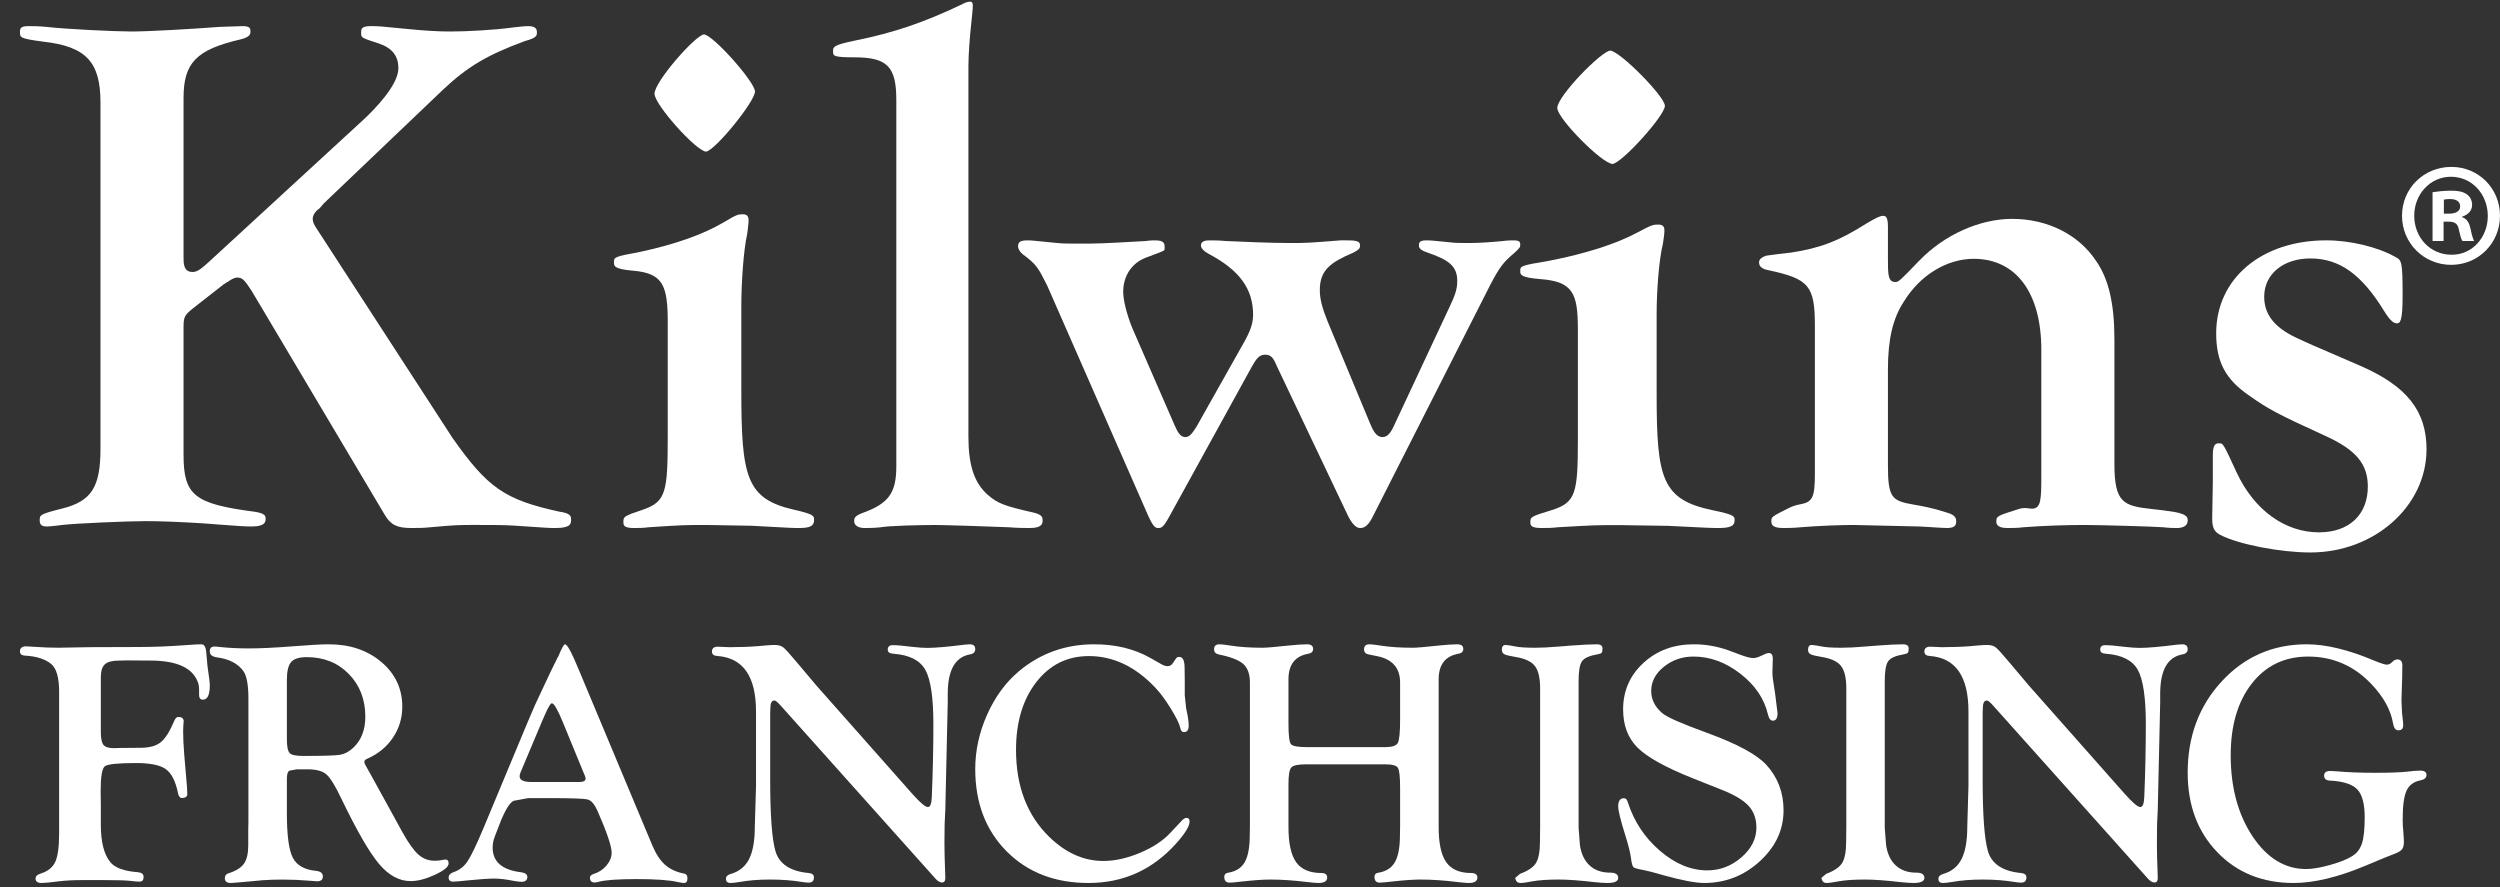
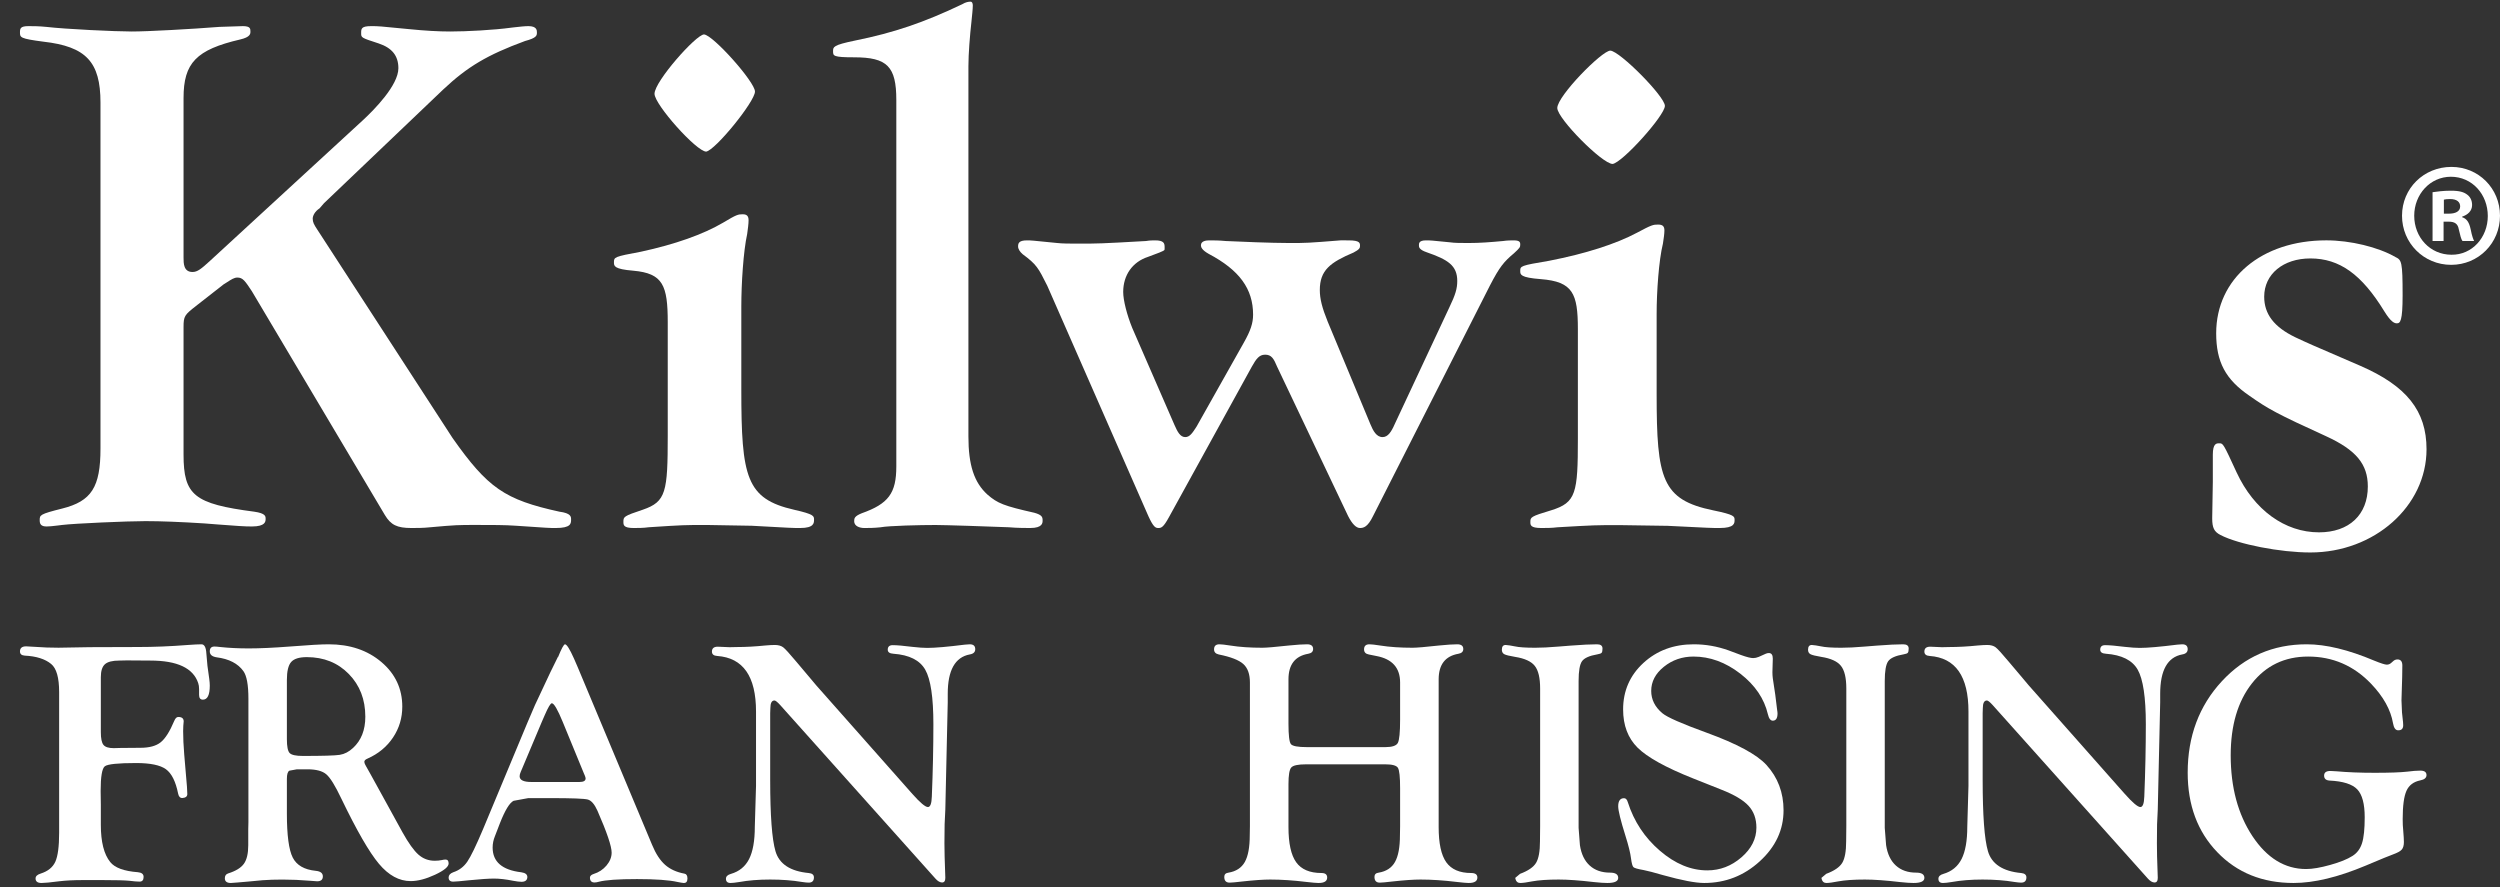
<svg xmlns="http://www.w3.org/2000/svg" width="93" height="33" viewBox="0 0 93 33" fill="none">
  <rect x="0" y="0" width="93" height="33" fill="#333333" stroke="none" />
  <g clip-path="url(#clip0_206_449)">
    <path fill-rule="evenodd" clip-rule="evenodd" d="M20.674 19.642C20.426 19.642 20.426 19.642 19.188 19.557C18.786 19.528 18.31 19.528 17.706 19.528C17.049 19.528 16.965 19.528 15.997 19.615C15.747 19.642 15.502 19.642 15.304 19.642C14.769 19.642 14.538 19.528 14.315 19.155L9.369 10.833C9.116 10.451 9.033 10.325 8.831 10.325C8.714 10.325 8.61 10.392 8.437 10.504L8.319 10.578L7.288 11.384C6.867 11.715 6.828 11.758 6.828 12.168V16.911C6.828 18.425 7.222 18.743 9.46 19.035C9.881 19.096 9.881 19.207 9.881 19.297C9.881 19.397 9.881 19.585 9.368 19.585C9.091 19.585 8.821 19.565 8.099 19.51L7.601 19.471C6.722 19.415 5.986 19.386 5.411 19.386C4.734 19.386 2.766 19.472 2.308 19.529L2.128 19.551C1.963 19.571 1.832 19.585 1.736 19.585C1.521 19.585 1.477 19.492 1.477 19.354C1.477 19.157 1.477 19.128 2.313 18.918C3.405 18.644 3.738 18.121 3.738 16.684V3.817C3.738 2.303 3.203 1.731 1.613 1.55C0.743 1.437 0.743 1.393 0.743 1.204C0.743 1.061 0.757 0.972 1.058 0.972C1.221 0.972 1.445 0.972 1.719 1C2.452 1.085 4.292 1.172 4.902 1.172C5.5 1.172 7.119 1.082 8.166 1L9.034 0.972C9.316 0.972 9.316 1.071 9.316 1.176C9.316 1.252 9.316 1.381 8.936 1.468C7.301 1.85 6.828 2.338 6.828 3.647V9.582C6.828 9.796 6.828 10.118 7.163 10.118C7.343 10.118 7.484 10.005 7.811 9.705L13.522 4.451C13.913 4.087 14.82 3.175 14.82 2.538C14.82 2.075 14.585 1.782 14.084 1.615C13.435 1.405 13.435 1.402 13.435 1.233C13.435 1.071 13.435 0.972 13.806 0.972C14.081 0.972 14.081 0.972 15.232 1.085C15.798 1.142 16.308 1.172 16.746 1.172C17.355 1.172 18.376 1.118 19.03 1.028L19.122 1.017C19.335 0.994 19.519 0.972 19.657 0.972C19.973 0.972 19.973 1.135 19.973 1.204C19.973 1.319 19.973 1.408 19.53 1.526C18.127 2.043 17.392 2.48 16.491 3.326L12.053 7.559L11.887 7.751C11.712 7.866 11.633 8.025 11.633 8.134C11.633 8.27 11.682 8.357 11.802 8.539L16.833 16.291C18.146 18.155 18.776 18.589 20.808 19.034C21.244 19.092 21.244 19.222 21.244 19.325C21.244 19.473 21.244 19.642 20.674 19.642Z" fill="white" />
    <path fill-rule="evenodd" clip-rule="evenodd" d="M26.27 5.64C25.911 5.639 24.348 3.891 24.348 3.489C24.348 3.028 25.894 1.285 26.19 1.281C26.526 1.302 28.085 3.049 28.085 3.406C28.085 3.775 26.615 5.584 26.27 5.64ZM29.766 19.642C29.472 19.642 29.472 19.642 27.963 19.558L26.278 19.529C25.465 19.529 25.433 19.529 24.129 19.614C23.939 19.642 23.726 19.642 23.572 19.642C23.191 19.642 23.191 19.526 23.191 19.415C23.191 19.225 23.191 19.201 23.918 18.959C24.777 18.663 24.84 18.305 24.84 16.205V11.993C24.84 10.614 24.664 10.168 23.557 10.07C22.839 10.011 22.839 9.894 22.839 9.76C22.839 9.566 22.839 9.55 23.843 9.364C25.107 9.091 26.162 8.718 26.898 8.284C27.403 7.982 27.456 7.971 27.629 7.971C27.783 7.971 27.847 8.036 27.847 8.197C27.847 8.325 27.821 8.518 27.795 8.704C27.653 9.347 27.577 10.554 27.577 11.407V14.502C27.577 17.755 27.759 18.557 29.542 18.963C30.282 19.131 30.282 19.195 30.282 19.331C30.282 19.455 30.282 19.642 29.766 19.642Z" fill="white" />
    <path fill-rule="evenodd" clip-rule="evenodd" d="M38.322 19.642C38.19 19.642 37.842 19.642 37.524 19.614C36.886 19.587 35.135 19.53 34.806 19.53C34.249 19.53 33.073 19.555 32.748 19.616C32.499 19.642 32.316 19.642 32.155 19.642C31.979 19.642 31.775 19.575 31.775 19.387C31.775 19.277 31.793 19.201 32.052 19.095C33.051 18.741 33.343 18.349 33.343 17.351V3.72C33.343 2.473 33.006 2.132 31.776 2.132C30.99 2.132 30.99 2.079 30.99 1.906C30.99 1.744 30.99 1.678 31.807 1.509C33.25 1.218 34.369 0.838 35.793 0.158C35.925 0.076 36.034 0.062 36.104 0.062C36.181 0.062 36.188 0.17 36.188 0.203C36.188 0.33 36.162 0.571 36.138 0.805C36.083 1.289 36.025 1.997 36.025 2.465V16.234C36.025 17.3 36.236 17.945 36.729 18.395C37.111 18.727 37.338 18.817 38.478 19.075C38.764 19.155 38.785 19.236 38.785 19.36C38.785 19.451 38.785 19.642 38.322 19.642Z" fill="white" />
    <path fill-rule="evenodd" clip-rule="evenodd" d="M50.59 19.642C50.449 19.642 50.301 19.492 50.149 19.196L47.511 13.646C47.381 13.334 47.297 13.194 47.062 13.194C46.836 13.194 46.726 13.361 46.57 13.636L43.484 19.241C43.276 19.622 43.198 19.642 43.088 19.642C42.987 19.642 42.907 19.611 42.721 19.203L38.959 10.631C38.622 9.958 38.562 9.841 38.043 9.456C37.939 9.367 37.873 9.26 37.873 9.171C37.873 9.05 37.899 8.942 38.204 8.942C38.358 8.942 38.358 8.942 39.308 9.038C39.526 9.063 39.785 9.063 40.143 9.063C40.805 9.063 40.943 9.063 42.63 8.966C42.776 8.942 42.88 8.942 42.971 8.942C43.299 8.942 43.324 9.053 43.324 9.196C43.324 9.236 43.324 9.286 43.319 9.297C43.291 9.341 43.045 9.431 42.704 9.556C42.129 9.744 41.783 10.233 41.783 10.862C41.783 11.166 41.918 11.704 42.12 12.201L43.688 15.803C43.802 16.063 43.904 16.26 44.092 16.26C44.26 16.26 44.36 16.105 44.51 15.873L46.268 12.75C46.521 12.304 46.615 12.021 46.615 11.707C46.615 10.744 46.106 10.047 44.964 9.444C44.705 9.298 44.675 9.191 44.675 9.124C44.675 8.965 44.867 8.942 44.981 8.942C45.145 8.942 45.347 8.942 45.597 8.966C46.092 8.99 47.306 9.04 47.948 9.04C48.607 9.04 48.633 9.04 49.878 8.941L50.169 8.942C50.592 8.942 50.592 9.042 50.592 9.148C50.592 9.221 50.575 9.279 50.351 9.395C49.487 9.761 49.097 10.051 49.097 10.79C49.097 11.111 49.181 11.449 49.388 11.959L50.977 15.777C51.08 16.027 51.205 16.26 51.431 16.26C51.63 16.26 51.756 16.068 51.883 15.778L53.916 11.434C54.141 10.967 54.21 10.737 54.21 10.452C54.21 9.875 53.86 9.657 53.075 9.385C52.784 9.286 52.784 9.188 52.784 9.124C52.784 9.056 52.784 8.942 53.044 8.942C53.223 8.942 53.223 8.942 53.939 9.014C54.108 9.04 54.34 9.04 54.634 9.04C55.048 9.04 55.415 9.012 55.912 8.966C56.071 8.942 56.225 8.942 56.317 8.942C56.553 8.942 56.553 9.028 56.553 9.099C56.553 9.194 56.537 9.222 56.323 9.419C55.942 9.739 55.786 9.926 55.425 10.622L51.077 19.198C50.879 19.607 50.722 19.642 50.59 19.642Z" fill="white" />
    <path fill-rule="evenodd" clip-rule="evenodd" d="M59.99 6.099C59.605 6.098 57.931 4.408 57.931 4.018C57.931 3.572 59.587 1.887 59.904 1.883C60.263 1.903 61.934 3.592 61.934 3.938C61.934 4.295 60.359 6.044 59.99 6.099ZM63.97 19.642C63.657 19.642 63.657 19.642 62.04 19.561L60.237 19.534C59.366 19.534 59.331 19.534 57.935 19.615C57.731 19.642 57.504 19.642 57.338 19.642C56.93 19.642 56.93 19.53 56.93 19.422C56.93 19.242 56.93 19.214 57.71 18.981C58.63 18.695 58.697 18.348 58.697 16.318V12.244C58.697 10.91 58.507 10.479 57.323 10.384C56.553 10.326 56.553 10.214 56.553 10.083C56.553 9.896 56.553 9.881 57.629 9.701C58.983 9.437 60.112 9.076 60.899 8.656C61.441 8.365 61.499 8.354 61.682 8.354C61.849 8.354 61.916 8.417 61.916 8.573C61.916 8.696 61.889 8.882 61.861 9.062C61.708 9.683 61.627 10.851 61.627 11.677V14.671C61.627 17.817 61.823 18.592 63.731 18.985C64.526 19.148 64.526 19.21 64.526 19.342C64.526 19.461 64.526 19.642 63.97 19.642Z" fill="white" />
-     <path fill-rule="evenodd" clip-rule="evenodd" d="M80.982 19.642C80.874 19.642 80.695 19.642 80.49 19.615C80.118 19.585 78.077 19.529 77.526 19.529C76.952 19.529 76 19.555 75.272 19.614C75.059 19.642 74.85 19.642 74.664 19.642C74.514 19.642 74.264 19.612 74.264 19.415C74.264 19.202 74.264 19.198 75.119 18.929C75.186 18.908 75.25 18.899 75.316 18.899C75.365 18.899 75.409 18.904 75.445 18.909C75.51 18.918 75.55 18.923 75.585 18.923C75.937 18.923 75.937 18.569 75.937 17.623V13.01C75.937 10.892 74.998 9.628 73.423 9.628C72.422 9.628 71.425 10.237 70.825 11.217C70.416 11.838 70.231 12.616 70.231 13.736V17.287C70.231 18.517 70.365 18.63 71.192 18.772C71.485 18.823 71.886 18.891 72.425 19.069C72.77 19.159 72.77 19.319 72.77 19.387C72.77 19.521 72.744 19.642 72.423 19.642C72.327 19.642 72.058 19.625 71.748 19.605L71.436 19.586L68.945 19.529C68.551 19.529 67.686 19.555 66.984 19.614C66.719 19.642 66.431 19.642 66.323 19.642C65.895 19.642 65.895 19.476 65.895 19.387C65.895 19.23 65.895 19.223 66.559 18.892C66.733 18.806 66.867 18.78 66.985 18.757C67.431 18.672 67.514 18.491 67.514 17.623V12.143C67.514 10.632 67.305 10.377 65.791 10.052C65.553 10.011 65.437 9.914 65.437 9.764C65.437 9.719 65.437 9.599 65.706 9.511C65.737 9.507 65.785 9.501 65.851 9.491C66 9.47 66.249 9.435 66.609 9.399C67.712 9.232 68.397 8.969 69.436 8.312C69.786 8.105 69.933 8.03 70.048 8.03C70.122 8.03 70.231 8.03 70.231 8.424V9.625C70.231 10.202 70.231 10.491 70.507 10.491C70.631 10.491 70.688 10.431 71.386 9.707L71.41 9.684C72.329 8.733 73.649 8.142 74.853 8.142C76.169 8.142 77.336 8.731 77.981 9.716C78.442 10.38 78.656 11.301 78.656 12.618V17.259C78.656 18.714 78.996 18.822 80.074 18.939C80.313 18.965 80.582 18.994 80.9 19.047C81.382 19.135 81.382 19.265 81.382 19.36C81.382 19.605 81.131 19.642 80.982 19.642Z" fill="white" />
    <path fill-rule="evenodd" clip-rule="evenodd" d="M85.946 20.552C84.831 20.552 83.268 20.249 82.602 19.902C82.365 19.78 82.294 19.635 82.294 19.28L82.317 17.921V16.916C82.317 16.491 82.456 16.491 82.556 16.491C82.701 16.491 82.703 16.491 83.204 17.578C83.852 18.971 84.996 19.803 86.267 19.803C87.388 19.803 88.083 19.149 88.083 18.098C88.083 17.264 87.647 16.74 86.529 16.227C84.7 15.395 84.356 15.2 83.684 14.726C82.789 14.117 82.442 13.463 82.442 12.398C82.442 10.363 84.127 8.941 86.54 8.941C87.433 8.941 88.466 9.191 89.111 9.562C89.34 9.673 89.377 9.726 89.377 10.986C89.377 11.953 89.288 12.028 89.162 12.028C89.07 12.028 88.942 11.976 88.702 11.59C87.856 10.205 87.03 9.614 85.946 9.614C84.935 9.614 84.228 10.199 84.228 11.036C84.228 11.685 84.595 12.165 85.384 12.546C85.883 12.78 85.883 12.78 87.79 13.602C89.526 14.354 90.267 15.283 90.267 16.713C90.267 18.83 88.328 20.552 85.946 20.552Z" fill="white" />
    <path fill-rule="evenodd" clip-rule="evenodd" d="M90.912 7.948H91.106C91.334 7.948 91.518 7.869 91.518 7.681C91.518 7.515 91.399 7.404 91.139 7.404C91.032 7.404 90.955 7.416 90.912 7.427V7.948ZM90.901 8.966H90.491V7.15C90.653 7.128 90.88 7.094 91.172 7.094C91.508 7.094 91.659 7.15 91.778 7.239C91.886 7.316 91.962 7.449 91.962 7.627C91.962 7.848 91.799 7.992 91.593 8.058V8.081C91.768 8.135 91.854 8.28 91.907 8.523C91.962 8.8 92.005 8.9 92.037 8.966H91.605C91.551 8.9 91.518 8.745 91.465 8.523C91.432 8.335 91.324 8.246 91.097 8.246H90.901V8.966ZM89.809 8.025C89.809 8.834 90.404 9.476 91.193 9.476C91.962 9.487 92.546 8.834 92.546 8.036C92.546 7.227 91.962 6.575 91.172 6.575C90.404 6.575 89.809 7.227 89.809 8.025ZM93 8.025C93 9.044 92.2 9.852 91.183 9.852C90.166 9.852 89.355 9.044 89.355 8.025C89.355 7.006 90.166 6.209 91.193 6.209C92.2 6.209 93 7.006 93 8.025Z" fill="white" />
    <path fill-rule="evenodd" clip-rule="evenodd" d="M3.751 27.232C3.751 27.47 3.783 27.629 3.849 27.71C3.914 27.79 4.041 27.831 4.229 27.831L4.486 27.824L5.221 27.818C5.554 27.818 5.806 27.75 5.976 27.614C6.147 27.478 6.316 27.212 6.482 26.817C6.523 26.719 6.572 26.671 6.631 26.671C6.766 26.671 6.833 26.726 6.833 26.836C6.833 26.866 6.829 26.921 6.819 27.001C6.815 27.056 6.813 27.122 6.813 27.198C6.813 27.445 6.826 27.733 6.853 28.063L6.955 29.266C6.963 29.393 6.968 29.485 6.968 29.539C6.968 29.628 6.907 29.677 6.786 29.686C6.7 29.69 6.646 29.632 6.624 29.513C6.534 29.067 6.383 28.768 6.172 28.615C5.961 28.462 5.592 28.385 5.066 28.385C4.392 28.385 4.003 28.425 3.899 28.506C3.796 28.587 3.744 28.892 3.744 29.423L3.751 29.932V30.683C3.751 31.319 3.868 31.782 4.102 32.07C4.272 32.282 4.614 32.407 5.127 32.446C5.271 32.459 5.342 32.517 5.342 32.621C5.342 32.738 5.293 32.796 5.194 32.796C5.104 32.796 4.974 32.786 4.803 32.764C4.641 32.748 4.315 32.739 3.825 32.739H3.076C2.739 32.739 2.449 32.754 2.206 32.783C1.878 32.826 1.658 32.847 1.545 32.847C1.397 32.847 1.323 32.791 1.323 32.678C1.323 32.596 1.386 32.536 1.512 32.497C1.781 32.412 1.963 32.265 2.058 32.057C2.152 31.849 2.2 31.491 2.2 30.982V25.744C2.2 25.209 2.101 24.862 1.903 24.7C1.678 24.514 1.35 24.41 0.918 24.389C0.801 24.38 0.743 24.328 0.743 24.233C0.743 24.107 0.819 24.044 0.972 24.044C1.022 24.044 1.138 24.051 1.323 24.064C1.593 24.085 1.878 24.095 2.179 24.095L3.34 24.075L5.113 24.069C5.72 24.069 6.341 24.044 6.975 23.994C7.208 23.977 7.382 23.968 7.494 23.968C7.602 23.968 7.663 24.079 7.676 24.3C7.698 24.569 7.712 24.725 7.717 24.767L7.784 25.253C7.797 25.351 7.804 25.434 7.804 25.503C7.804 25.852 7.719 26.027 7.548 26.027C7.453 26.027 7.406 25.968 7.406 25.849V25.633C7.406 25.549 7.395 25.475 7.373 25.411C7.188 24.853 6.595 24.573 5.592 24.573L4.715 24.567L4.439 24.573C4.182 24.573 4.004 24.619 3.903 24.71C3.801 24.802 3.751 24.962 3.751 25.192V27.232Z" fill="white" />
    <path fill-rule="evenodd" clip-rule="evenodd" d="M10.672 25.293V27.497C10.672 27.769 10.706 27.941 10.775 28.013C10.844 28.085 11.007 28.121 11.265 28.121C12.005 28.121 12.463 28.108 12.639 28.08C12.816 28.052 12.981 27.966 13.135 27.822C13.438 27.541 13.59 27.155 13.59 26.662C13.59 26.021 13.385 25.491 12.976 25.073C12.567 24.655 12.046 24.445 11.414 24.445C11.131 24.445 10.937 24.506 10.831 24.627C10.725 24.748 10.672 24.97 10.672 25.293ZM10.672 30.265C10.672 31.071 10.745 31.616 10.89 31.902C11.035 32.188 11.321 32.353 11.748 32.395C11.923 32.412 12.01 32.482 12.01 32.602C12.01 32.723 11.939 32.784 11.799 32.784C11.753 32.784 11.668 32.777 11.543 32.765C11.187 32.735 10.842 32.72 10.511 32.72C10.233 32.72 9.986 32.728 9.77 32.744L9.248 32.793L8.831 32.829C8.715 32.841 8.634 32.847 8.588 32.847C8.439 32.847 8.364 32.789 8.364 32.672C8.364 32.577 8.406 32.517 8.489 32.491C8.771 32.402 8.966 32.282 9.073 32.132C9.181 31.981 9.235 31.751 9.235 31.442V30.839L9.241 30.591V25.99C9.241 25.481 9.179 25.141 9.055 24.967C8.852 24.683 8.52 24.511 8.059 24.452C7.889 24.426 7.804 24.353 7.804 24.232C7.804 24.111 7.862 24.051 7.979 24.051C8.024 24.051 8.099 24.057 8.202 24.07C8.522 24.104 8.872 24.121 9.254 24.121C9.673 24.121 10.181 24.097 10.778 24.051C11.479 23.995 11.962 23.968 12.228 23.968C13.016 23.968 13.669 24.188 14.188 24.628C14.706 25.068 14.965 25.621 14.965 26.288C14.965 26.709 14.85 27.092 14.62 27.436C14.39 27.78 14.073 28.042 13.671 28.22C13.588 28.254 13.549 28.296 13.553 28.347C13.557 28.39 13.578 28.441 13.615 28.5C13.652 28.56 13.708 28.659 13.783 28.799L14.337 29.805L14.977 30.97C15.197 31.364 15.393 31.638 15.565 31.791C15.737 31.943 15.94 32.02 16.172 32.02C16.267 32.02 16.357 32.011 16.439 31.994C16.489 31.981 16.535 31.975 16.576 31.975C16.651 31.975 16.689 32.024 16.689 32.122C16.689 32.244 16.519 32.384 16.179 32.542C15.84 32.699 15.539 32.777 15.276 32.777C14.85 32.777 14.457 32.563 14.097 32.134C13.736 31.705 13.269 30.894 12.694 29.701C12.47 29.229 12.286 28.931 12.14 28.806C11.995 28.68 11.759 28.618 11.431 28.618H11.046L10.766 28.669C10.703 28.703 10.672 28.804 10.672 28.974V30.265Z" fill="white" />
    <path fill-rule="evenodd" clip-rule="evenodd" d="M21.725 28.781L20.933 26.854C20.743 26.392 20.608 26.161 20.528 26.161C20.479 26.161 20.391 26.31 20.262 26.608L20.147 26.873L19.439 28.554L19.372 28.712C19.344 28.775 19.33 28.829 19.33 28.875C19.33 29.018 19.475 29.09 19.765 29.09H21.556C21.709 29.09 21.785 29.046 21.785 28.957C21.785 28.936 21.775 28.901 21.755 28.85L21.725 28.781ZM21.497 24.833L24.257 31.427C24.394 31.759 24.556 32.008 24.742 32.172C24.928 32.336 25.168 32.445 25.463 32.5C25.536 32.513 25.573 32.573 25.573 32.68C25.573 32.795 25.526 32.851 25.433 32.847C25.38 32.843 25.303 32.83 25.202 32.809C24.89 32.738 24.388 32.702 23.696 32.702C22.999 32.702 22.525 32.735 22.274 32.802C22.213 32.819 22.161 32.828 22.116 32.828C22.003 32.828 21.946 32.768 21.946 32.648C21.946 32.588 21.991 32.542 22.08 32.513C22.274 32.453 22.434 32.348 22.562 32.197C22.689 32.045 22.753 31.885 22.753 31.717C22.753 31.481 22.577 30.963 22.227 30.163C22.118 29.919 21.998 29.779 21.867 29.743C21.736 29.707 21.271 29.69 20.473 29.69H19.651L19.106 29.79C18.957 29.862 18.788 30.139 18.598 30.622L18.411 31.107C18.354 31.246 18.326 31.386 18.326 31.529C18.326 32.059 18.681 32.365 19.393 32.449C19.547 32.471 19.622 32.533 19.617 32.636C19.609 32.747 19.537 32.803 19.399 32.803C19.326 32.803 19.223 32.79 19.089 32.765C18.821 32.71 18.582 32.683 18.372 32.683C18.181 32.683 17.874 32.704 17.448 32.746C17.132 32.78 16.936 32.797 16.859 32.797C16.745 32.797 16.689 32.745 16.689 32.642C16.689 32.557 16.745 32.492 16.858 32.449C17.077 32.378 17.252 32.246 17.383 32.055C17.514 31.864 17.709 31.462 17.968 30.848L19.624 26.875C19.757 26.56 19.85 26.344 19.902 26.226L20.467 25.022L20.758 24.429V24.448C20.887 24.128 20.974 23.968 21.018 23.968C21.083 23.968 21.194 24.145 21.352 24.498L21.497 24.833Z" fill="white" />
    <path fill-rule="evenodd" clip-rule="evenodd" d="M30.364 25.495L33.726 29.293L33.941 29.536C34.229 29.86 34.421 30.022 34.519 30.022C34.607 30.022 34.656 29.892 34.664 29.632C34.703 28.691 34.722 27.795 34.722 26.944C34.722 25.944 34.621 25.267 34.419 24.913C34.218 24.56 33.824 24.362 33.234 24.319C33.094 24.31 33.024 24.261 33.024 24.169C33.024 24.056 33.086 24 33.209 24C33.362 24 33.608 24.021 33.948 24.064C34.169 24.089 34.351 24.102 34.495 24.102C34.789 24.102 35.254 24.061 35.89 23.981C35.975 23.972 36.037 23.968 36.075 23.968C36.211 23.968 36.279 24.028 36.279 24.15C36.279 24.258 36.211 24.323 36.075 24.345C35.529 24.447 35.256 24.935 35.256 25.808V26.121L35.166 30.113L35.14 30.663L35.133 31.372L35.14 31.857L35.166 32.656C35.166 32.775 35.123 32.833 35.037 32.828C34.961 32.824 34.882 32.777 34.802 32.688L29.02 26.224C28.918 26.113 28.848 26.058 28.81 26.058C28.708 26.058 28.658 26.154 28.658 26.346L28.651 26.531V29.009C28.651 30.333 28.717 31.218 28.848 31.666C28.988 32.142 29.401 32.413 30.088 32.477C30.215 32.49 30.278 32.544 30.278 32.639C30.278 32.769 30.213 32.834 30.081 32.834C30.03 32.834 29.947 32.826 29.833 32.809C29.476 32.749 29.081 32.719 28.648 32.719C28.219 32.719 27.837 32.75 27.502 32.811C27.353 32.835 27.245 32.847 27.177 32.847C27.062 32.847 27.005 32.795 27.005 32.691C27.005 32.604 27.066 32.543 27.189 32.509C27.499 32.419 27.724 32.236 27.866 31.957C28.008 31.678 28.079 31.278 28.079 30.755L28.124 29.236V26.469C28.124 25.159 27.643 24.471 26.681 24.402C26.549 24.394 26.484 24.339 26.484 24.24C26.484 24.118 26.556 24.057 26.701 24.057L27.14 24.076L27.408 24.07C27.739 24.07 28.094 24.051 28.472 24.012C28.612 24 28.729 23.993 28.823 23.993C28.954 23.993 29.057 24.022 29.134 24.079C29.21 24.137 29.37 24.313 29.616 24.607L30.053 25.125C30.227 25.329 30.33 25.453 30.364 25.495Z" fill="white" />
-     <path fill-rule="evenodd" clip-rule="evenodd" d="M40.701 23.968C41.496 23.968 42.188 24.135 42.779 24.468L43.2 24.706C43.285 24.756 43.361 24.781 43.429 24.781C43.514 24.781 43.578 24.748 43.62 24.681L43.754 24.487C43.776 24.454 43.814 24.437 43.869 24.437C44.001 24.437 44.067 24.573 44.067 24.844L44.073 25.301V25.87L44.124 26.346L44.181 26.627C44.207 26.765 44.22 26.888 44.22 26.996C44.22 27.155 44.16 27.234 44.041 27.234C43.973 27.234 43.929 27.184 43.908 27.084C43.873 26.926 43.755 26.684 43.553 26.357C43.351 26.03 43.159 25.771 42.976 25.579C42.236 24.797 41.413 24.406 40.507 24.406C39.703 24.406 39.05 24.73 38.548 25.377C38.047 26.025 37.796 26.865 37.796 27.898C37.796 29.247 38.206 30.324 39.027 31.128C39.644 31.728 40.315 32.028 41.043 32.028C41.472 32.028 41.927 31.927 42.408 31.725C42.889 31.524 43.267 31.273 43.544 30.974L43.959 30.532C44.018 30.465 44.075 30.43 44.13 30.426C44.211 30.422 44.252 30.467 44.252 30.563C44.252 30.734 44.084 31.008 43.748 31.383C42.869 32.359 41.783 32.847 40.491 32.847C39.242 32.847 38.228 32.455 37.448 31.671C36.669 30.887 36.279 29.866 36.279 28.611C36.279 27.922 36.425 27.249 36.719 26.59C37.012 25.931 37.403 25.395 37.891 24.981C38.694 24.305 39.631 23.968 40.701 23.968Z" fill="white" />
    <path fill-rule="evenodd" clip-rule="evenodd" d="M51.535 28.433H48.58C48.284 28.433 48.103 28.473 48.034 28.552C47.965 28.63 47.931 28.838 47.931 29.175V30.768C47.931 31.374 48.027 31.809 48.218 32.076C48.409 32.342 48.723 32.476 49.159 32.476C49.301 32.476 49.371 32.532 49.371 32.645C49.371 32.78 49.263 32.847 49.047 32.847C48.972 32.847 48.825 32.834 48.605 32.809C48.114 32.749 47.663 32.719 47.252 32.719C46.994 32.719 46.651 32.743 46.223 32.79C45.969 32.82 45.809 32.834 45.743 32.834C45.609 32.834 45.543 32.763 45.543 32.62C45.543 32.528 45.595 32.476 45.699 32.463C45.982 32.416 46.184 32.284 46.307 32.066C46.429 31.849 46.491 31.518 46.491 31.074L46.497 30.728V25.389C46.497 25.078 46.415 24.848 46.251 24.701C46.087 24.554 45.782 24.435 45.337 24.346C45.221 24.32 45.163 24.257 45.163 24.157C45.163 24.031 45.229 23.968 45.362 23.968C45.437 23.968 45.574 23.984 45.774 24.015C46.111 24.069 46.505 24.096 46.959 24.096C47.112 24.096 47.441 24.068 47.944 24.013C48.243 23.983 48.47 23.968 48.623 23.968C48.773 23.968 48.848 24.027 48.848 24.144C48.848 24.24 48.787 24.299 48.667 24.32C48.176 24.406 47.931 24.723 47.931 25.273V26.916C47.931 27.352 47.961 27.606 48.022 27.681C48.082 27.756 48.282 27.793 48.623 27.793H51.535C51.789 27.793 51.943 27.741 52 27.636C52.055 27.531 52.084 27.242 52.084 26.768V25.39C52.084 24.843 51.791 24.515 51.205 24.404L50.918 24.346C50.801 24.324 50.743 24.261 50.743 24.157C50.743 24.031 50.81 23.968 50.943 23.968C51.017 23.968 51.155 23.984 51.354 24.015C51.695 24.069 52.092 24.096 52.545 24.096C52.703 24.096 53.031 24.068 53.53 24.013C53.83 23.983 54.056 23.968 54.21 23.968C54.36 23.968 54.434 24.027 54.434 24.144C54.434 24.24 54.374 24.299 54.254 24.32C53.763 24.406 53.518 24.723 53.518 25.273V30.768C53.518 31.374 53.612 31.809 53.801 32.076C53.991 32.342 54.299 32.476 54.728 32.476C54.881 32.476 54.958 32.532 54.958 32.645C54.958 32.78 54.85 32.847 54.634 32.847C54.559 32.847 54.413 32.834 54.197 32.809C53.703 32.749 53.252 32.719 52.844 32.719C52.583 32.719 52.237 32.743 51.809 32.79C51.556 32.82 51.396 32.834 51.329 32.834C51.196 32.834 51.13 32.763 51.13 32.62C51.13 32.528 51.182 32.476 51.286 32.463C51.568 32.416 51.771 32.284 51.893 32.066C52.016 31.849 52.078 31.519 52.078 31.075L52.084 30.73V29.322C52.084 28.904 52.057 28.652 52.003 28.564C51.949 28.477 51.793 28.433 51.535 28.433Z" fill="white" />
    <path fill-rule="evenodd" clip-rule="evenodd" d="M58.724 30.797L58.773 31.44C58.823 31.77 58.944 32.023 59.137 32.198C59.33 32.374 59.582 32.462 59.893 32.462C60.096 32.462 60.197 32.527 60.197 32.658C60.197 32.784 60.063 32.847 59.793 32.847C59.677 32.847 59.511 32.836 59.296 32.813C58.757 32.75 58.32 32.719 57.984 32.719C57.569 32.719 57.242 32.742 57.001 32.786C56.794 32.827 56.645 32.847 56.553 32.847C56.462 32.847 56.404 32.801 56.379 32.71L56.367 32.657L56.547 32.506C56.846 32.395 57.044 32.259 57.141 32.099C57.238 31.938 57.287 31.672 57.287 31.3L57.293 30.728V25.612C57.293 25.218 57.227 24.938 57.094 24.771C56.962 24.604 56.719 24.493 56.367 24.437C56.155 24.402 56.02 24.369 55.959 24.336C55.899 24.303 55.869 24.248 55.869 24.169C55.869 24.048 55.919 23.989 56.019 23.994C56.093 23.998 56.205 24.015 56.354 24.045C56.504 24.079 56.755 24.096 57.107 24.096C57.339 24.096 57.627 24.082 57.971 24.053L58.425 24.017C58.852 23.984 59.18 23.968 59.408 23.968C59.545 23.968 59.613 24.02 59.613 24.125C59.613 24.203 59.603 24.256 59.582 24.282C59.561 24.308 59.51 24.327 59.426 24.341C59.128 24.392 58.936 24.478 58.851 24.597C58.766 24.717 58.724 24.962 58.724 25.33V30.797Z" fill="white" />
    <path fill-rule="evenodd" clip-rule="evenodd" d="M63.009 23.968C63.448 23.968 63.878 24.043 64.299 24.193L64.769 24.368C64.979 24.444 65.129 24.481 65.218 24.481C65.283 24.481 65.351 24.466 65.422 24.437L65.688 24.318C65.726 24.302 65.763 24.293 65.8 24.293C65.899 24.293 65.948 24.362 65.948 24.5L65.934 25.006C65.934 25.086 65.939 25.161 65.948 25.232L66.04 25.845L66.11 26.415C66.119 26.465 66.124 26.506 66.124 26.54C66.124 26.719 66.065 26.809 65.948 26.809C65.864 26.809 65.803 26.73 65.766 26.572C65.63 25.989 65.288 25.486 64.74 25.061C64.192 24.637 63.611 24.424 62.998 24.424C62.577 24.424 62.209 24.552 61.895 24.805C61.581 25.058 61.425 25.358 61.425 25.702C61.425 26.022 61.563 26.299 61.839 26.531C62.017 26.682 62.572 26.925 63.504 27.263C64.613 27.668 65.348 28.064 65.709 28.453C66.135 28.92 66.348 29.483 66.348 30.143C66.348 30.869 66.054 31.501 65.464 32.04C64.875 32.578 64.186 32.847 63.395 32.847C63.073 32.847 62.561 32.749 61.859 32.553C61.532 32.457 61.291 32.395 61.137 32.365C60.922 32.328 60.797 32.292 60.762 32.256C60.727 32.221 60.697 32.113 60.674 31.934C60.651 31.738 60.581 31.454 60.464 31.083C60.286 30.515 60.197 30.152 60.197 29.994C60.197 29.794 60.27 29.693 60.415 29.693C60.48 29.693 60.527 29.744 60.555 29.843C60.784 30.559 61.182 31.161 61.749 31.648C62.316 32.135 62.903 32.378 63.512 32.378C63.985 32.378 64.407 32.217 64.78 31.894C65.152 31.572 65.338 31.203 65.338 30.787C65.338 30.458 65.241 30.188 65.046 29.976C64.852 29.764 64.516 29.564 64.039 29.377L62.971 28.952C61.965 28.551 61.281 28.172 60.92 27.815C60.56 27.458 60.38 26.984 60.38 26.391C60.38 25.702 60.631 25.126 61.133 24.663C61.636 24.2 62.261 23.968 63.009 23.968Z" fill="white" />
    <path fill-rule="evenodd" clip-rule="evenodd" d="M70.113 30.797L70.163 31.44C70.213 31.77 70.334 32.023 70.526 32.198C70.72 32.374 70.971 32.462 71.282 32.462C71.486 32.462 71.587 32.527 71.587 32.658C71.587 32.784 71.452 32.847 71.183 32.847C71.067 32.847 70.901 32.836 70.685 32.813C70.147 32.75 69.709 32.719 69.373 32.719C68.959 32.719 68.631 32.742 68.391 32.786C68.183 32.827 68.034 32.847 67.943 32.847C67.852 32.847 67.794 32.801 67.769 32.71L67.757 32.657L67.937 32.506C68.235 32.395 68.433 32.259 68.531 32.099C68.628 31.938 68.677 31.672 68.677 31.3L68.683 30.728V25.612C68.683 25.218 68.617 24.938 68.484 24.771C68.352 24.604 68.109 24.493 67.757 24.437C67.545 24.402 67.409 24.369 67.349 24.336C67.289 24.303 67.259 24.248 67.259 24.169C67.259 24.048 67.309 23.989 67.408 23.994C67.483 23.998 67.595 24.015 67.744 24.045C67.893 24.079 68.144 24.096 68.496 24.096C68.729 24.096 69.017 24.082 69.361 24.053L69.815 24.017C70.242 23.984 70.569 23.968 70.797 23.968C70.934 23.968 71.003 24.02 71.003 24.125C71.003 24.203 70.992 24.256 70.971 24.282C70.951 24.308 70.899 24.327 70.816 24.341C70.517 24.392 70.326 24.478 70.241 24.597C70.156 24.717 70.113 24.962 70.113 25.33V30.797Z" fill="white" />
    <path fill-rule="evenodd" clip-rule="evenodd" d="M75.468 25.495L78.829 29.293L79.045 29.536C79.332 29.86 79.525 30.022 79.622 30.022C79.711 30.022 79.759 29.892 79.768 29.632C79.806 28.691 79.825 27.795 79.825 26.944C79.825 25.944 79.724 25.267 79.523 24.913C79.322 24.56 78.927 24.362 78.338 24.319C78.198 24.31 78.128 24.261 78.128 24.169C78.128 24.056 78.189 24 78.312 24C78.465 24 78.712 24.021 79.051 24.064C79.272 24.089 79.454 24.102 79.599 24.102C79.892 24.102 80.357 24.061 80.994 23.981C81.079 23.972 81.14 23.968 81.178 23.968C81.314 23.968 81.382 24.028 81.382 24.15C81.382 24.258 81.314 24.323 81.179 24.345C80.632 24.447 80.359 24.935 80.359 25.808V26.121L80.269 30.113L80.243 30.663L80.237 31.372L80.243 31.857L80.269 32.656C80.269 32.775 80.226 32.833 80.14 32.828C80.064 32.824 79.986 32.777 79.905 32.688L74.123 26.224C74.022 26.113 73.951 26.058 73.913 26.058C73.812 26.058 73.761 26.154 73.761 26.346L73.755 26.531V29.009C73.755 30.333 73.82 31.218 73.952 31.666C74.091 32.142 74.505 32.413 75.191 32.477C75.318 32.49 75.382 32.544 75.382 32.639C75.382 32.769 75.316 32.834 75.184 32.834C75.133 32.834 75.051 32.826 74.936 32.809C74.579 32.749 74.184 32.719 73.751 32.719C73.323 32.719 72.94 32.75 72.605 32.811C72.457 32.835 72.348 32.847 72.28 32.847C72.165 32.847 72.109 32.795 72.109 32.691C72.109 32.604 72.17 32.543 72.293 32.509C72.602 32.419 72.828 32.236 72.97 31.957C73.112 31.678 73.183 31.278 73.183 30.755L73.227 29.236V26.469C73.227 25.159 72.746 24.471 71.784 24.402C71.653 24.394 71.587 24.339 71.587 24.24C71.587 24.118 71.659 24.057 71.804 24.057L72.244 24.076L72.511 24.07C72.843 24.07 73.197 24.051 73.576 24.012C73.716 24 73.833 23.993 73.926 23.993C74.057 23.993 74.161 24.022 74.237 24.079C74.313 24.137 74.474 24.313 74.719 24.607L75.157 25.125C75.33 25.329 75.434 25.453 75.468 25.495Z" fill="white" />
    <path fill-rule="evenodd" clip-rule="evenodd" d="M85.809 23.968C86.524 23.968 87.361 24.17 88.32 24.575C88.565 24.675 88.721 24.725 88.79 24.725C88.85 24.725 88.903 24.704 88.95 24.662L89.021 24.6C89.063 24.558 89.115 24.535 89.175 24.531C89.303 24.527 89.367 24.602 89.367 24.756L89.361 25.194L89.335 26.052L89.354 26.502C89.363 26.615 89.376 26.736 89.393 26.865C89.397 26.915 89.399 26.953 89.399 26.978C89.399 27.111 89.333 27.174 89.2 27.166C89.11 27.161 89.05 27.074 89.02 26.903C88.934 26.404 88.663 25.915 88.205 25.436C87.559 24.762 86.778 24.424 85.863 24.424C84.99 24.424 84.292 24.759 83.768 25.427C83.244 26.096 82.982 26.986 82.982 28.098C82.982 29.29 83.252 30.292 83.792 31.107C84.333 31.921 84.998 32.328 85.788 32.328C86.023 32.328 86.322 32.277 86.685 32.175C87.049 32.073 87.324 31.962 87.512 31.841C87.683 31.734 87.801 31.576 87.867 31.368C87.934 31.16 87.967 30.838 87.967 30.402C87.967 29.903 87.874 29.557 87.69 29.364C87.506 29.171 87.162 29.061 86.656 29.037C86.523 29.028 86.457 28.966 86.457 28.852C86.457 28.737 86.534 28.68 86.689 28.68C86.736 28.68 86.811 28.684 86.914 28.692C87.335 28.73 87.81 28.748 88.343 28.748C88.891 28.748 89.295 28.734 89.552 28.705C89.745 28.68 89.906 28.667 90.035 28.667C90.189 28.667 90.266 28.722 90.266 28.833C90.266 28.935 90.189 29 90.035 29.03C89.787 29.08 89.615 29.209 89.521 29.417C89.427 29.626 89.38 29.977 89.38 30.472C89.38 30.627 89.386 30.764 89.399 30.884C89.416 31.093 89.425 31.238 89.425 31.322C89.425 31.451 89.398 31.545 89.344 31.606C89.291 31.666 89.183 31.725 89.02 31.784C88.922 31.817 88.581 31.957 87.999 32.203C86.975 32.632 86.082 32.847 85.32 32.847C84.164 32.847 83.218 32.465 82.484 31.702C81.749 30.939 81.382 29.952 81.382 28.742C81.382 27.391 81.806 26.257 82.654 25.341C83.502 24.426 84.554 23.968 85.809 23.968Z" fill="white" />
  </g>
  <defs>
    <clipPath id="clip0_206_449">
      <rect width="92.257" height="32.786" fill="white" transform="translate(0.743 0.062)" />
    </clipPath>
  </defs>
</svg>